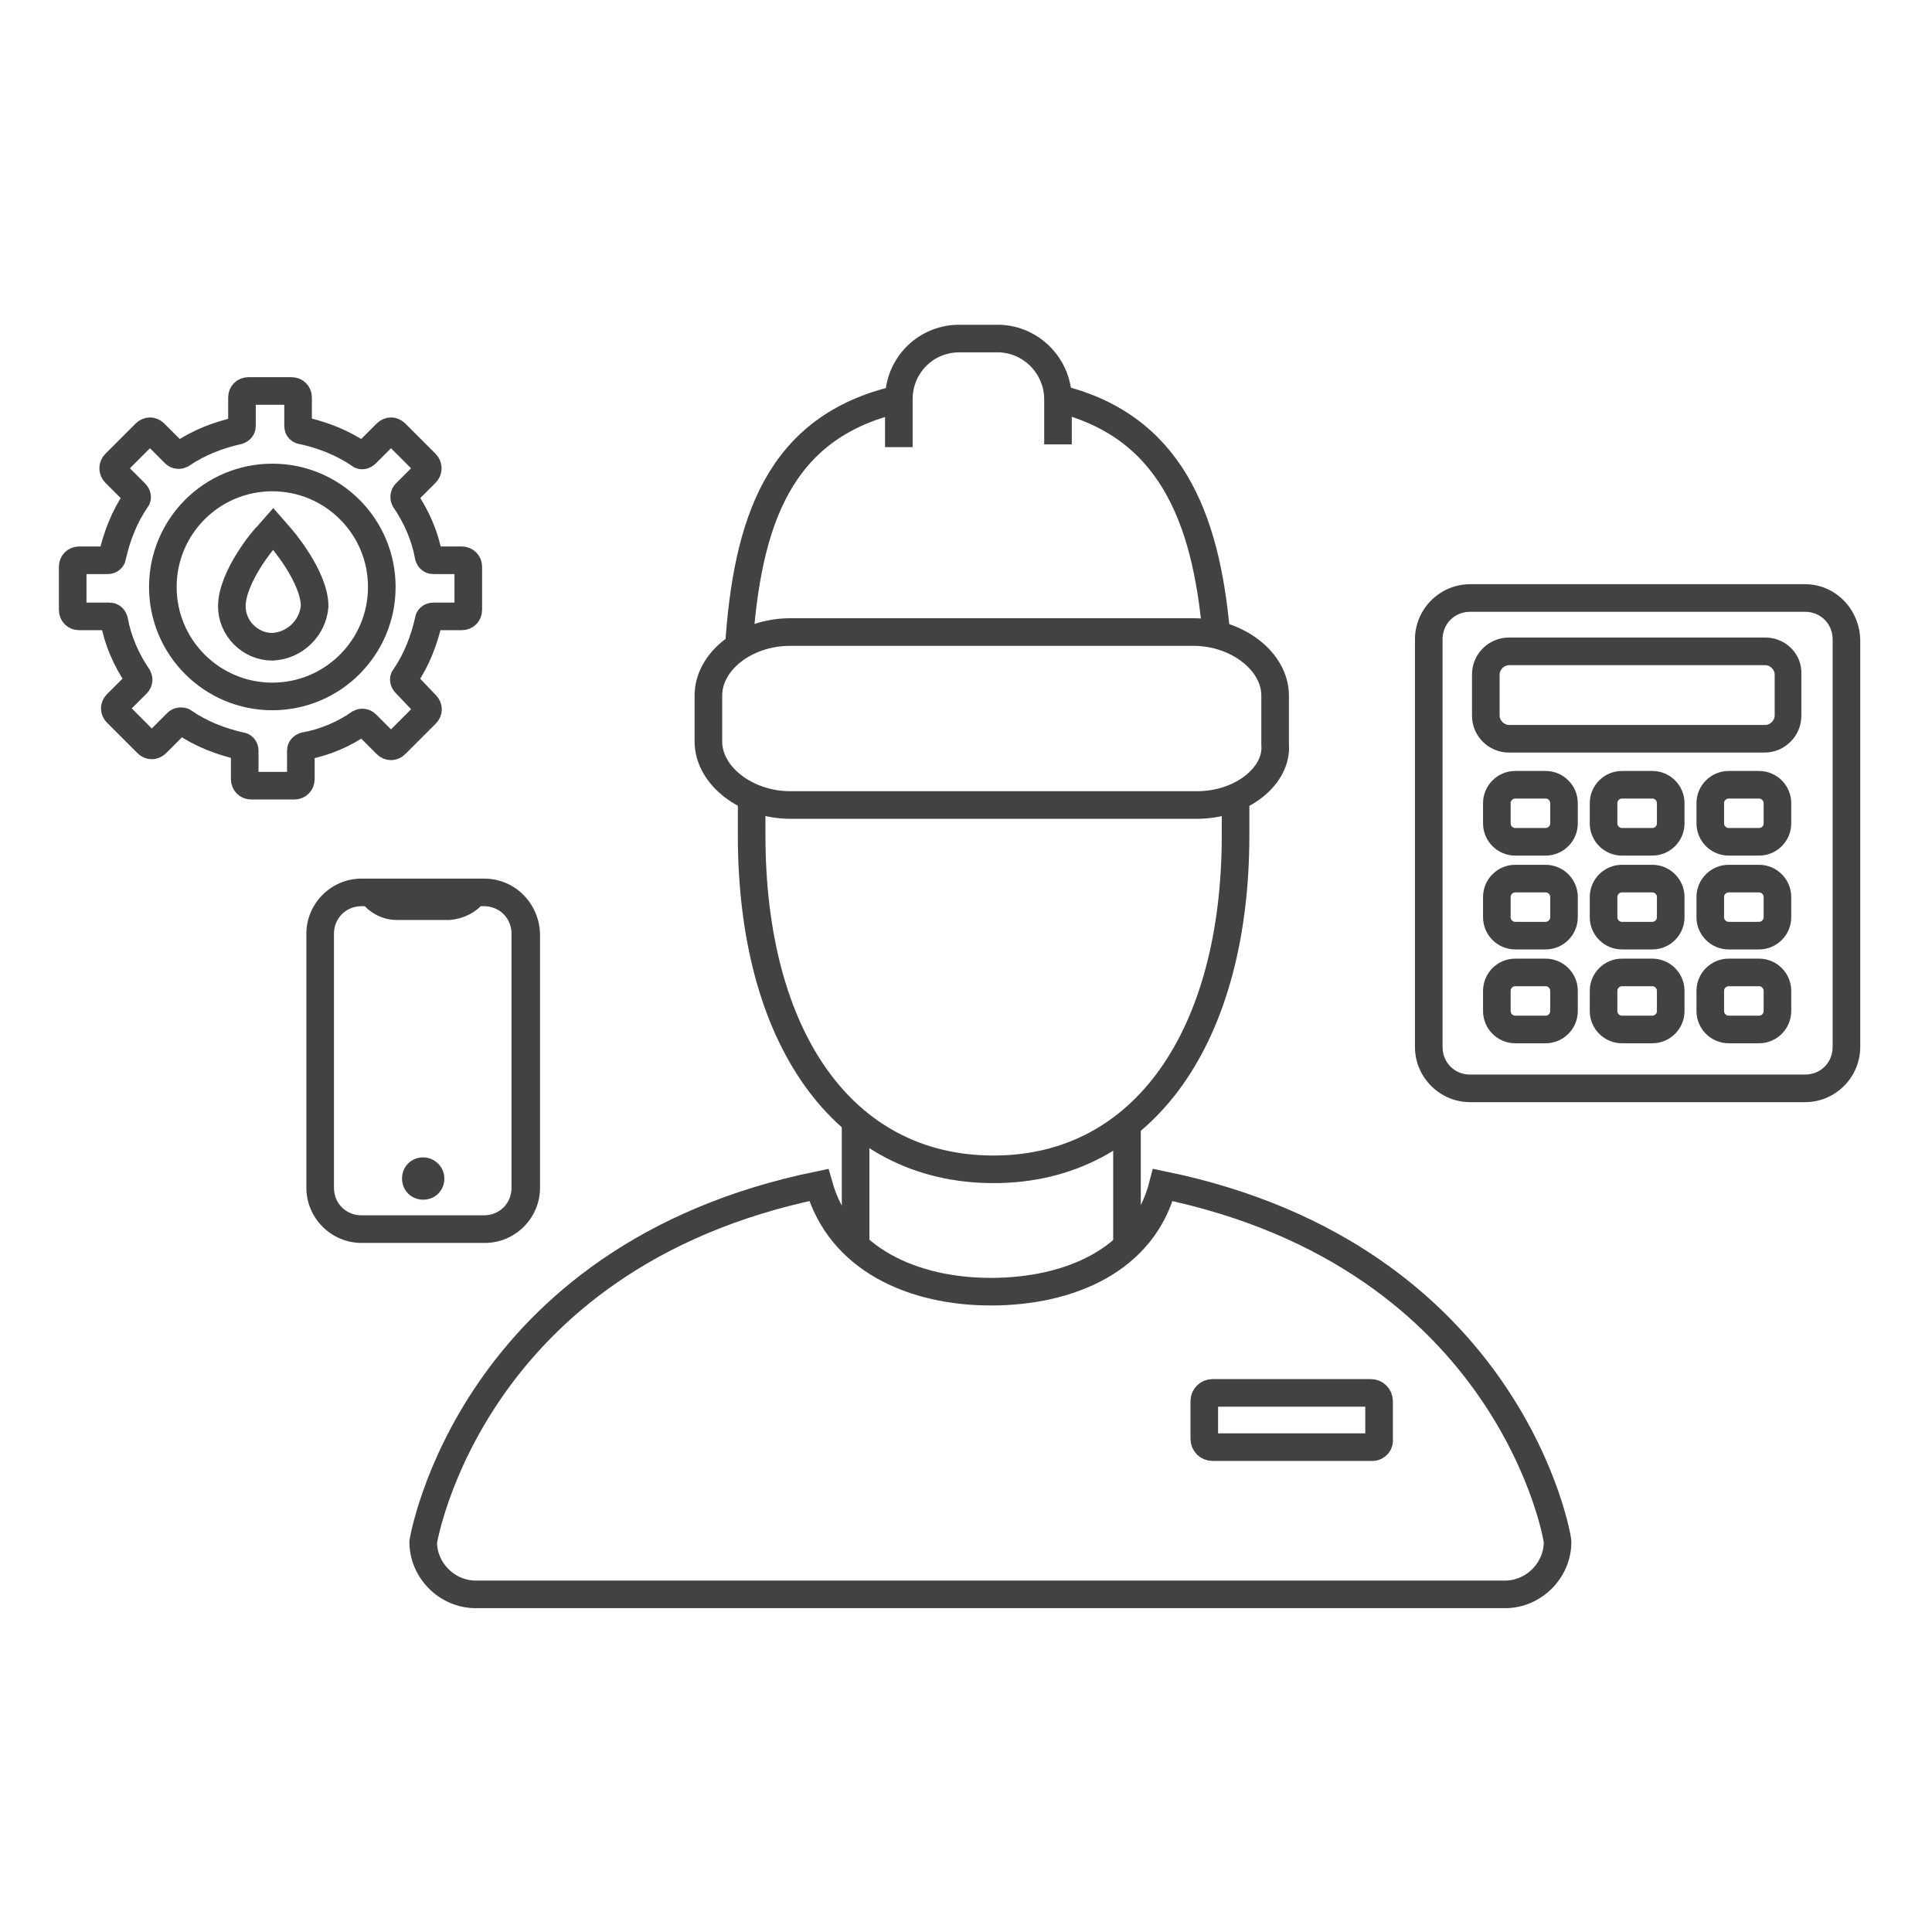
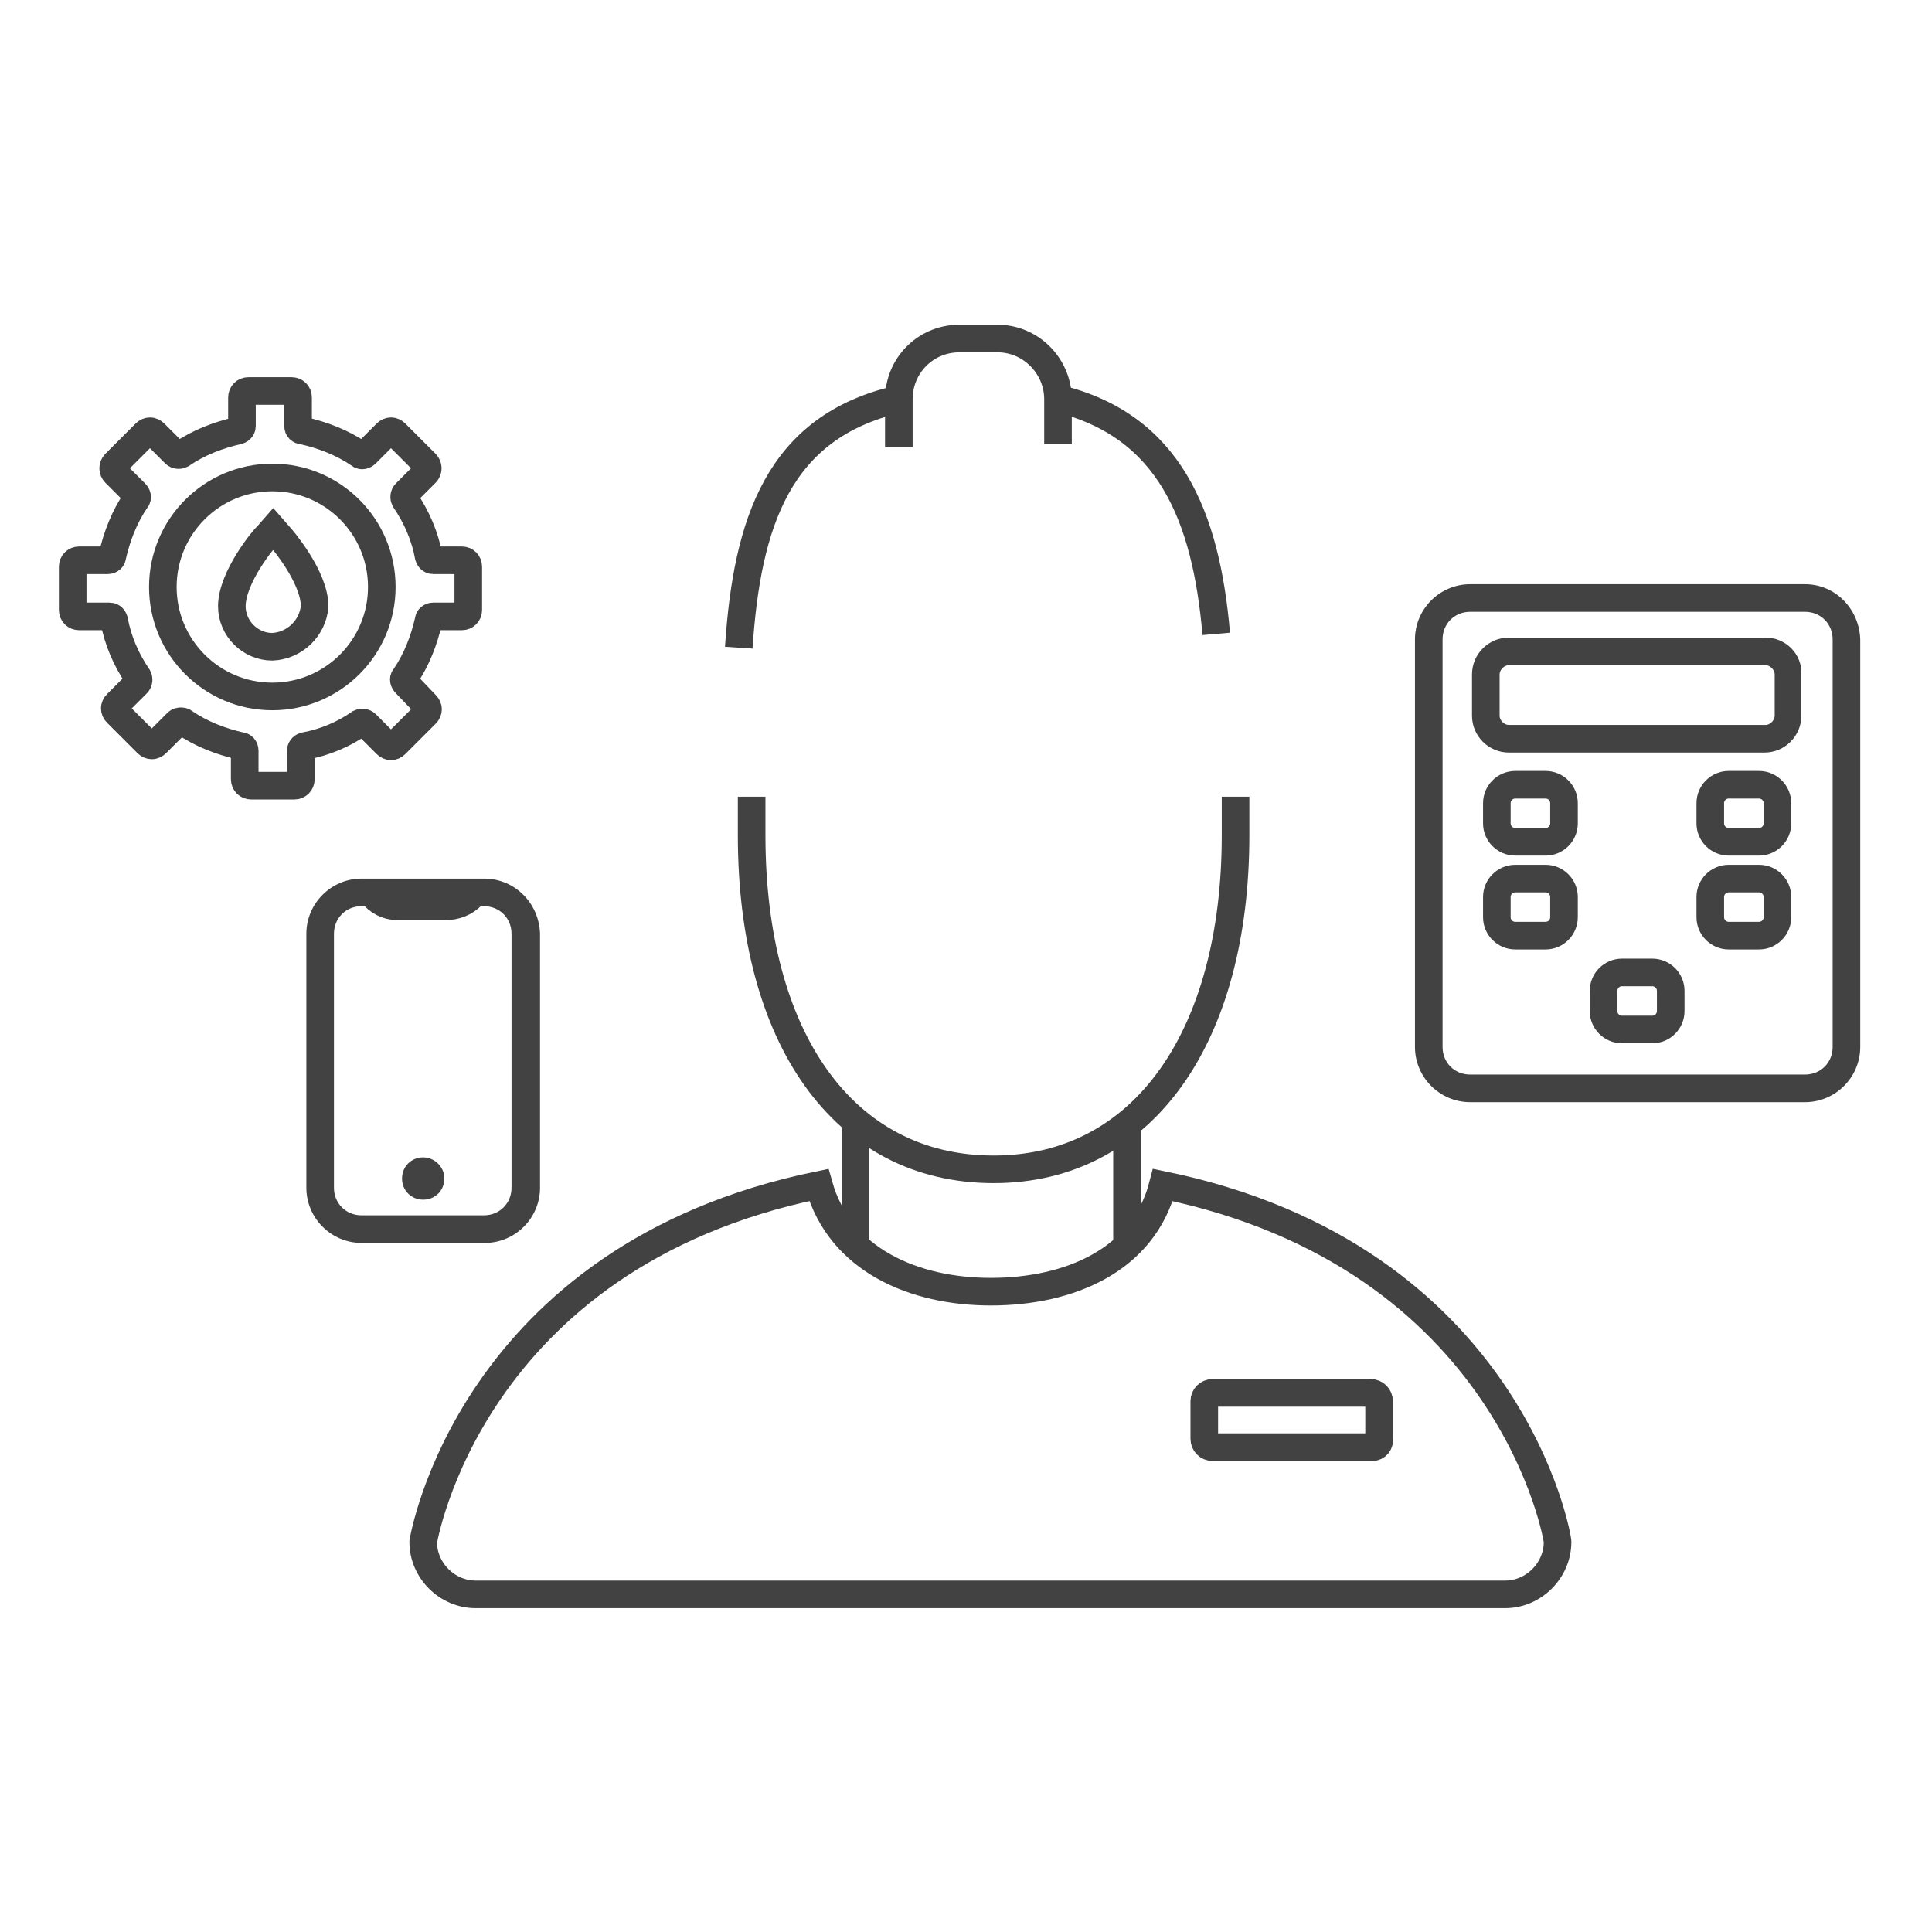
<svg xmlns="http://www.w3.org/2000/svg" version="1.1" id="Слой_1" x="0px" y="0px" viewBox="0 0 210 210" style="enable-background:new 0 0 210 210;" xml:space="preserve">
  <style type="text/css">
	.st0{fill:none;stroke:#424242;stroke-width:3;stroke-miterlimit:10;}
	.st1{fill:#424242;}
</style>
  <g id="Layer_3">
    <path class="st0" d="M114.9,43.3c12.2,2.9,16.2,12.8,17.3,25.6" />
    <path class="st0" d="M80.3,70.4c0.9-13.6,4.3-24,17.3-27" />
    <path class="st0" d="M97.7,48.6v-5.2c0-3.6,2.8-6.5,6.4-6.6h4.5c3.6,0.1,6.4,3.1,6.4,6.6v4.9" />
    <path class="st0" d="M134.3,86.6v4.2c0,21.7-9.9,36.3-26.3,36.3s-26.3-14.4-26.3-36.3v-4.2" />
    <path class="st0" d="M149,157.3h-17.2c-0.5,0-0.9-0.4-0.9-0.9c0,0,0,0,0-0.1v-4c0-0.5,0.4-0.9,0.9-0.9c0,0,0,0,0.1,0H149   c0.5,0,0.9,0.4,0.9,0.9c0,0,0,0,0,0.1v4c0.1,0.5-0.3,0.9-0.7,0.9C149.1,157.3,149.1,157.3,149,157.3z" />
    <path class="st0" d="M126.4,128.8c-2.1,8.2-10.2,11.6-18.7,11.6c-8.3,0-16.4-3.4-18.7-11.6c-38,7.8-43,38.8-43,38.8   c0,3.1,2.6,5.7,5.7,5.7h111.9c3.1,0,5.7-2.6,5.7-5.7C169.4,167.5,164.3,136.6,126.4,128.8z" />
    <line class="st0" x1="93" y1="122" x2="93" y2="135.5" />
    <line class="st0" x1="122.5" y1="122" x2="122.5" y2="135.5" />
-     <path class="st0" d="M130.1,87.5H85.9c-4.8,0-8.9-3.2-8.9-6.9v-5c0-3.7,4-6.9,8.9-6.9h43.8c4.8,0,8.9,3.2,8.9,6.9v5.3   C138.9,84.3,135,87.5,130.1,87.5z" />
    <path class="st0" d="M33.1,81.1c-0.3,0.1-0.4,0.3-0.4,0.5v3.1c0,0.4-0.3,0.7-0.7,0.7h-4.7c-0.4,0-0.7-0.3-0.7-0.7v-3.1   c0-0.3-0.2-0.5-0.4-0.5c-2.2-0.5-4.3-1.3-6.2-2.6c-0.1-0.1-0.2-0.1-0.4-0.1s-0.3,0.1-0.4,0.2l-2.2,2.2c-0.3,0.3-0.7,0.3-1,0   l-3.3-3.3c-0.3-0.3-0.3-0.7,0-1l2.2-2.2c0.2-0.2,0.2-0.5,0.1-0.7c-1.3-1.9-2.2-4-2.6-6.2c-0.1-0.3-0.3-0.4-0.5-0.4H8.6   c-0.4,0-0.7-0.3-0.7-0.7v-4.7c0-0.4,0.3-0.7,0.7-0.7h3.1c0.3,0,0.5-0.2,0.5-0.4c0.5-2.2,1.3-4.3,2.6-6.2c0.2-0.2,0.1-0.5-0.1-0.7   l-2.2-2.2c-0.1-0.1-0.2-0.3-0.2-0.5c0-0.2,0.1-0.4,0.2-0.5l3.3-3.3c0.3-0.3,0.7-0.3,1,0l2.2,2.2c0.2,0.2,0.5,0.2,0.7,0.1   c1.9-1.3,4-2.1,6.2-2.6c0.3-0.1,0.4-0.3,0.4-0.5v-3.1c0-0.4,0.3-0.7,0.7-0.7h4.7c0.4,0,0.7,0.3,0.7,0.7v3.1c0,0.3,0.2,0.5,0.5,0.5   c2.2,0.5,4.3,1.3,6.2,2.6c0.2,0.2,0.5,0.1,0.7-0.1l2.2-2.2c0.3-0.3,0.7-0.3,1,0l3.3,3.3c0.1,0.1,0.2,0.3,0.2,0.5   c0,0.2-0.1,0.4-0.2,0.5l-2.2,2.2c-0.2,0.2-0.2,0.5-0.1,0.7c1.3,1.9,2.2,4,2.6,6.2c0.1,0.3,0.3,0.4,0.5,0.4h3.1   c0.4,0,0.7,0.3,0.7,0.7v4.7c0,0.4-0.3,0.7-0.7,0.7h-3.1c-0.3,0-0.5,0.2-0.5,0.4c-0.5,2.2-1.3,4.3-2.6,6.2c-0.2,0.2-0.1,0.5,0.1,0.7   l2.2,2.3c0.3,0.3,0.3,0.7,0,1l-3.3,3.3c-0.3,0.3-0.7,0.3-1,0l-2.2-2.2c-0.2-0.2-0.5-0.2-0.7-0.1C37.4,79.8,35.3,80.7,33.1,81.1z" />
    <circle class="st0" cx="29.6" cy="63.8" r="11.9" />
    <path class="st0" d="M29.6,70.3c-2.4,0-4.4-2-4.4-4.4c0-3.2,3.6-7.5,3.8-7.6l0.7-0.8l0.7,0.8c0.2,0.2,3.8,4.4,3.8,7.6   C34,68.3,32,70.2,29.6,70.3z" />
    <path class="st1" d="M52.6,98.5c1.7,0,3,1.3,3,3v27.6c0,1.7-1.3,3-3,3H39.3c-1.7,0-3-1.3-3-3v-27.6c0-1.7,1.3-3,3-3H52.6    M52.6,95.5H39.3c-3.3,0-6,2.7-6,6v27.6c0,3.3,2.7,6,6,6h13.4c3.3,0,6-2.7,6-6v-27.6C58.6,98.2,56,95.5,52.6,95.5z" />
    <path class="st1" d="M46,125.8c-1.3,0-2.3,1-2.3,2.3c0,1.3,1,2.3,2.3,2.3c1.3,0,2.3-1,2.3-2.3C48.3,126.8,47.2,125.8,46,125.8   C46,125.8,46,125.8,46,125.8z" />
    <path class="st0" d="M51.6,97c-0.7,0.9-1.7,1.4-2.8,1.5h-5.7c-1,0-2-0.5-2.7-1.4" />
    <path class="st0" d="M176.3,105.7h3.3c1.1,0,2,0.9,2,2v2.2c0,1.1-0.9,2-2,2h-3.3c-1.1,0-2-0.9-2-2v-2.2   C174.3,106.6,175.2,105.7,176.3,105.7z" />
-     <path class="st0" d="M164.7,105.7h3.3c1.1,0,2,0.9,2,2v2.2c0,1.1-0.9,2-2,2h-3.3c-1.1,0-2-0.9-2-2v-2.2   C162.7,106.6,163.6,105.7,164.7,105.7z" />
-     <path class="st0" d="M187.9,105.7h3.3c1.1,0,2,0.9,2,2v2.2c0,1.1-0.9,2-2,2h-3.3c-1.1,0-2-0.9-2-2v-2.2   C185.9,106.6,186.8,105.7,187.9,105.7z" />
    <path class="st1" d="M191.9,72.3c0.5,0,1,0.5,1,1v4.5c0,0.5-0.5,1-1,1H164c-0.5,0-1-0.5-1-1v-4.5c0-0.5,0.5-1,1-1H191.9    M191.9,69.3H164c-2.2,0-4,1.8-4,4v4.5c0,2.2,1.8,4,4,4h27.8c2.2,0,4-1.8,4-4v-4.5C195.9,71.1,194.1,69.3,191.9,69.3z" />
    <path class="st1" d="M196.2,66.5c1.7,0,3,1.3,3,3v44.3c0,1.7-1.3,3-3,3l0,0h-36.4c-1.7,0-3-1.3-3-3l0,0V69.5c0-1.7,1.3-3,3-3H196.2    M196.2,63.5h-36.4c-3.3,0-6,2.7-6,6v44.3c0,3.3,2.7,6,6,6h36.4c3.3,0,6-2.7,6-6V69.5C202.1,66.2,199.5,63.5,196.2,63.5z" />
    <path class="st0" d="M164.7,95.5h3.3c1.1,0,2,0.9,2,2v2.2c0,1.1-0.9,2-2,2h-3.3c-1.1,0-2-0.9-2-2v-2.2   C162.7,96.4,163.6,95.5,164.7,95.5z" />
-     <path class="st0" d="M176.3,95.5h3.3c1.1,0,2,0.9,2,2v2.2c0,1.1-0.9,2-2,2h-3.3c-1.1,0-2-0.9-2-2v-2.2   C174.3,96.4,175.2,95.5,176.3,95.5z" />
    <path class="st0" d="M187.9,95.5h3.3c1.1,0,2,0.9,2,2v2.2c0,1.1-0.9,2-2,2h-3.3c-1.1,0-2-0.9-2-2v-2.2   C185.9,96.4,186.8,95.5,187.9,95.5z" />
    <path class="st0" d="M164.7,85.3h3.3c1.1,0,2,0.9,2,2v2.2c0,1.1-0.9,2-2,2h-3.3c-1.1,0-2-0.9-2-2v-2.2   C162.7,86.2,163.6,85.3,164.7,85.3z" />
-     <path class="st0" d="M176.3,85.3h3.3c1.1,0,2,0.9,2,2v2.2c0,1.1-0.9,2-2,2h-3.3c-1.1,0-2-0.9-2-2v-2.2   C174.3,86.2,175.2,85.3,176.3,85.3z" />
    <path class="st0" d="M187.9,85.3h3.3c1.1,0,2,0.9,2,2v2.2c0,1.1-0.9,2-2,2h-3.3c-1.1,0-2-0.9-2-2v-2.2   C185.9,86.2,186.8,85.3,187.9,85.3z" />
  </g>
</svg>